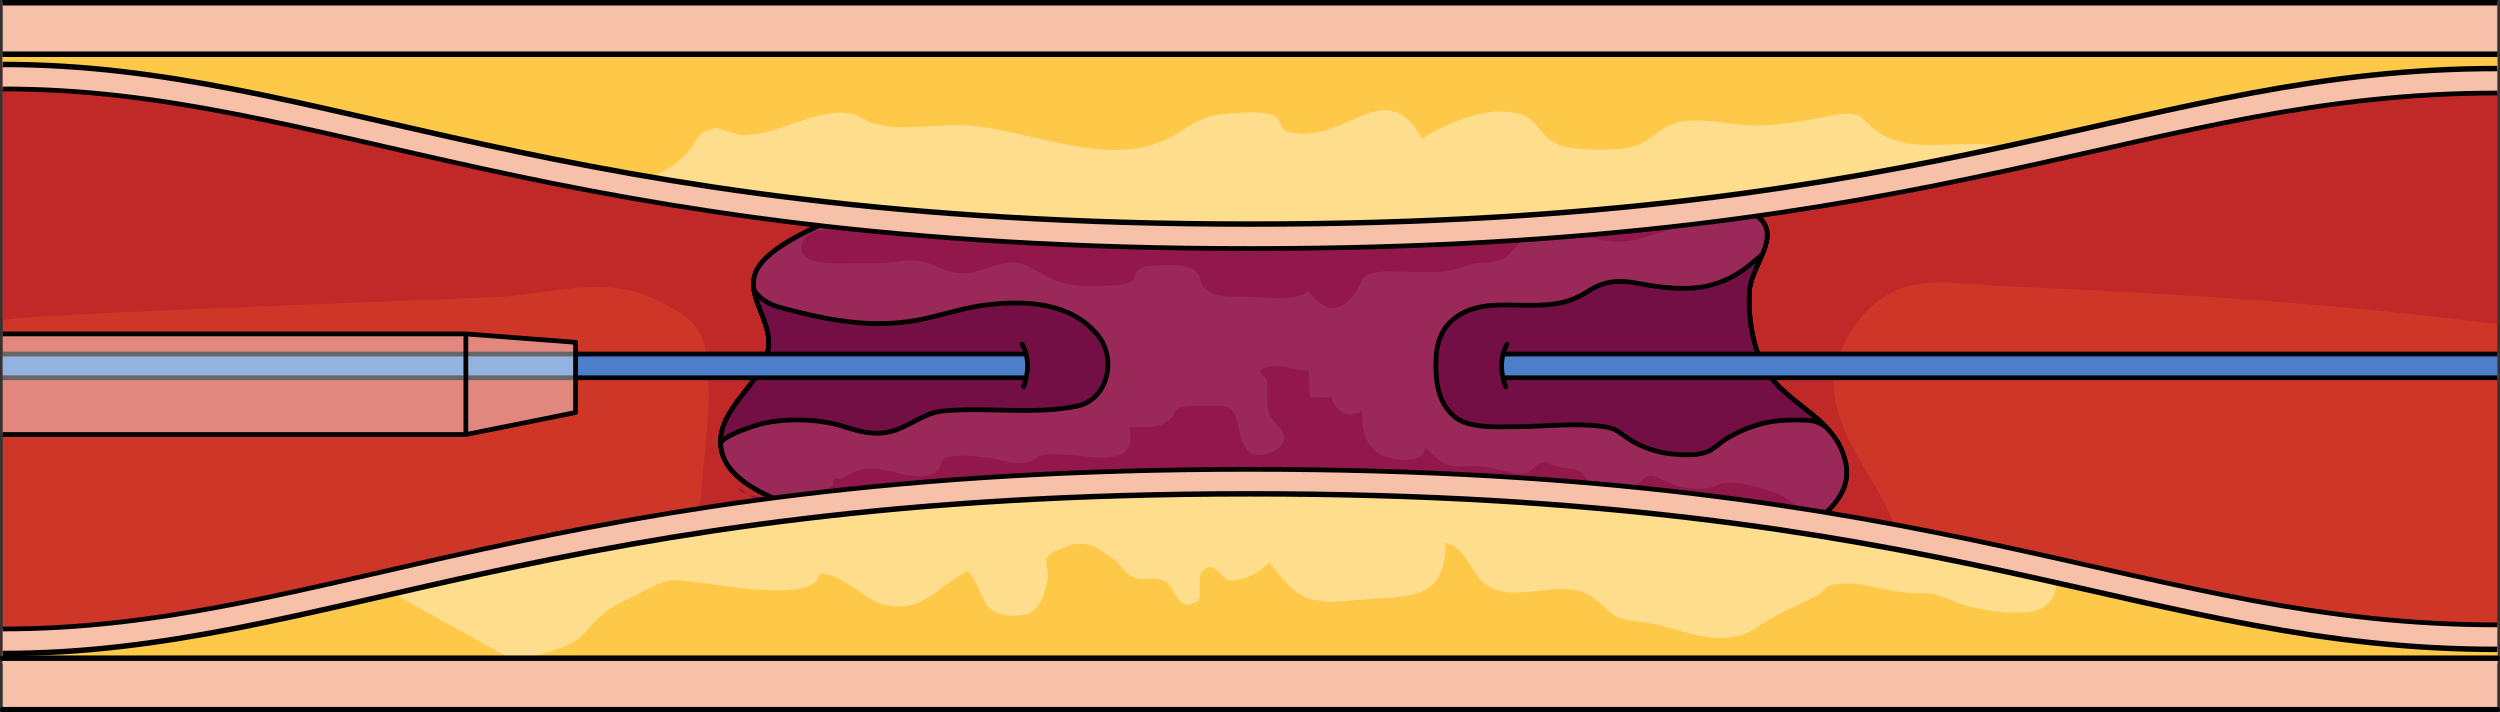
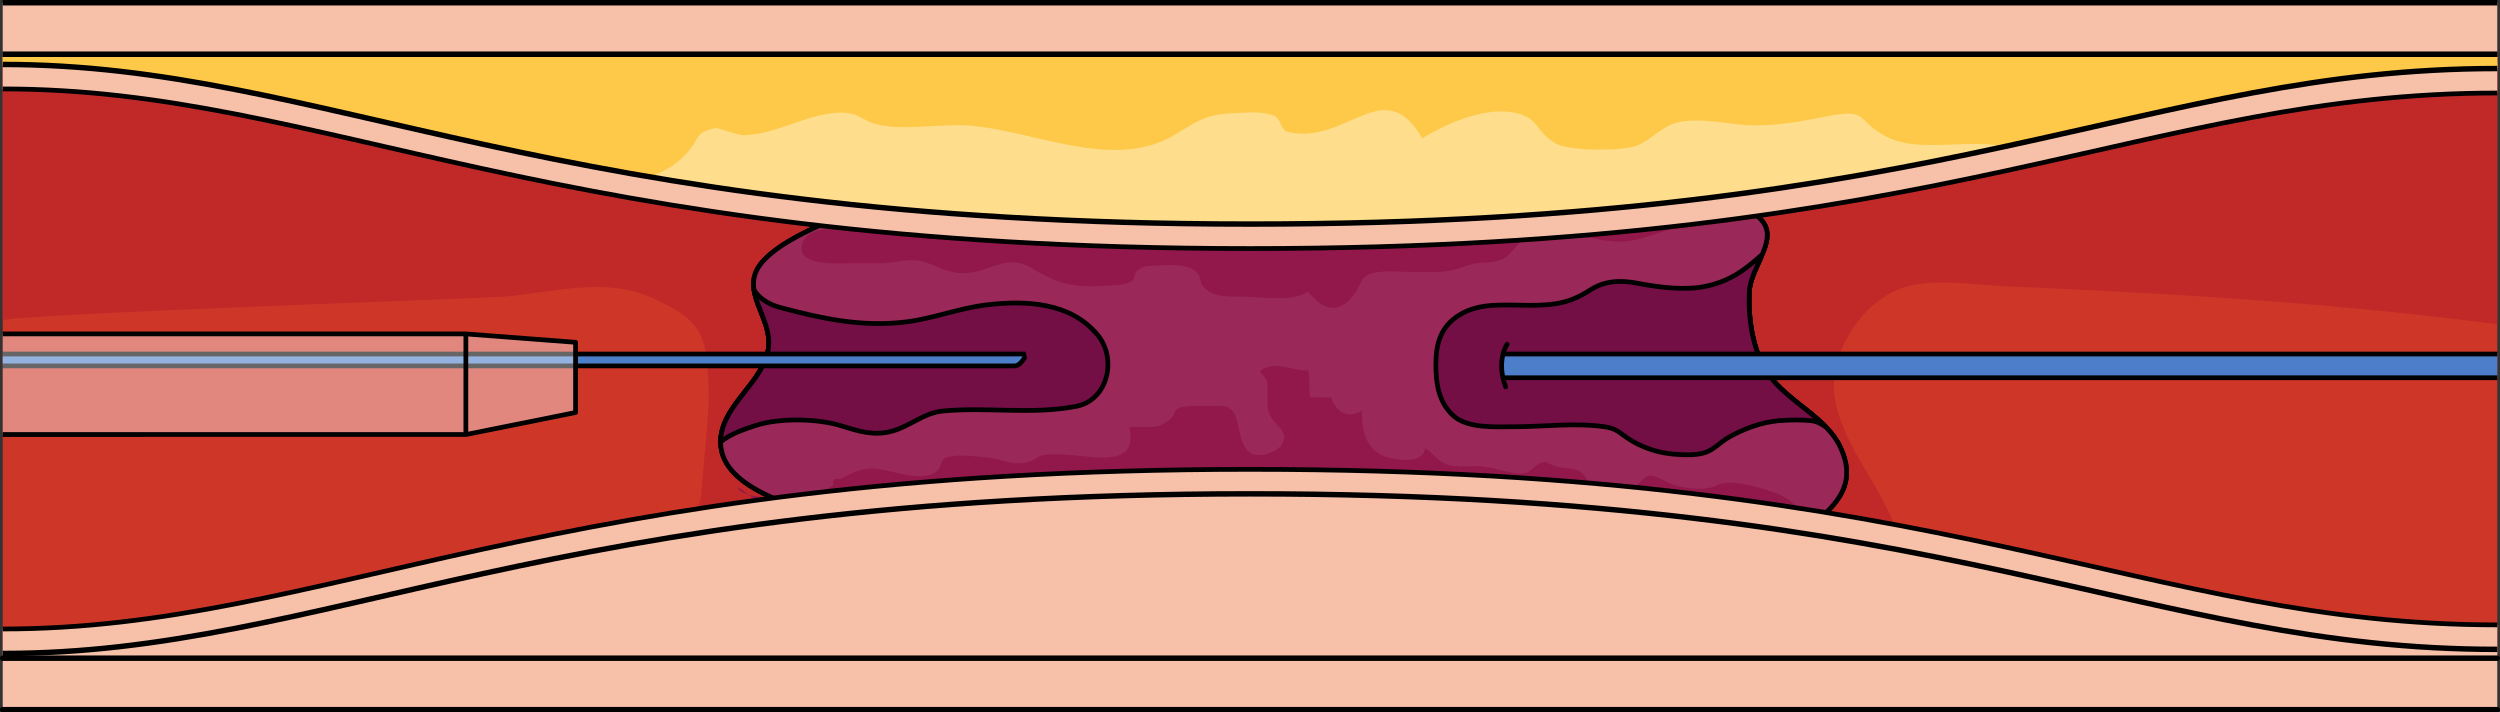
<svg xmlns="http://www.w3.org/2000/svg" version="1.1" id="Layer_1" x="0px" y="0px" width="526.762px" height="150.106px" viewBox="0 0 526.762 150.106" enable-background="new 0 0 526.762 150.106" xml:space="preserve">
  <rect x="0" y="0" width="526.762" height="150.106" fill="#333333" stroke="none" />
  <g>
    <rect x="0.574" y="11.416" fill="#CE3728" width="525.614" height="127.274" />
    <path fill="#C12929" d="M526.188,11.416H0.574v56.149c0-1.299,99.181-4.607,104.897-5.006c10.682-0.745,22.185-4.506,32.398,0.425   c5.941,2.867,9.986,4.964,10.886,11.706c0.594,4.456,0.704,9.727,0.292,14.277c-0.394,4.346-0.755,8.903-1.131,13.318   c-0.214,2.511-0.116,3.505-1.513,5.707c-1.181,1.861-3.13,2.009-2.644,4.894c0.607,3.609,6.707,4.789,10.184,5.848   c8.939,2.724,18.682,4.649,27.944,5.434c25.646,2.17,51.063,2.303,76.939,2.303c12.866,0,26.249,1.059,38.991-0.803   c12.612-1.841,24.706-3.377,37.494-3.354c4.378,0.008,8.756,0,13.134,0c6.572,0,12.782,1.167,19.257,1.13   c9.097-0.052,18.35,0.502,27.435,0.004c2.731-0.149,4.219,0.103,5.206-2.352c0.66-1.643,0.062-6.234-0.357-7.797   c-2.731-10.187-11.176-18.207-13.274-28.782c-1.946-9.804,5.97-21.997,15.598-24.276c6.418-1.519,14.082-0.145,20.655,0.121   c7.548,0.305,15.094,0.652,22.637,1.051c26.919,1.424,53.854,3.398,80.587,6.929V11.416z" />
    <path fill="#9A2959" stroke="#000000" stroke-linecap="round" stroke-linejoin="round" stroke-miterlimit="10" d="M160.067,55.906   c-4.044,5.638,2.741,11.112,1.852,17.457c-1,7.134-9.402,11.646-10.05,18.977c-0.914,10.337,15.651,14.526,26.333,17.813   c13.312,4.097,27.674,6.277,42.049,6.625c15.617,0.377,30.646,1.632,46.218,1.996c25.576,0.6,51.317-0.025,76.914-0.025   c15.9,0,27.992,0.14,39.205-8.837c5.949-4.763,8.157-9.198,5.218-15.614c-2.905-6.339-11.041-9.571-15.104-15.314   c-3.439-4.863-4.393-11.977-4.116-17.483c0.285-5.677,6.86-11.439,2.002-15.683c-6.04-5.274-21.37-6.441-30.173-7.746   c-28.563-4.235-58.708-2.617-88.063-2.617c-10.888,0-22.417-0.44-33.144,1.231c-3.601,0.562-6.726,1.887-10.24,2.471   c-5.342,0.888-10.736-0.019-16.072,1.39C183.632,42.992,164.979,49.057,160.067,55.906z" />
    <path fill="#9A2959" stroke="#000000" stroke-linecap="round" stroke-linejoin="round" stroke-miterlimit="10" d="M160.067,55.906   c-4.044,5.638,2.741,11.112,1.852,17.457c-1,7.134-9.402,11.646-10.05,18.977c-0.914,10.337,15.651,14.526,26.333,17.813   c13.312,4.097,27.674,6.277,42.049,6.625c15.617,0.377,30.646,1.632,46.218,1.996c25.576,0.6,51.317-0.025,76.914-0.025   c15.9,0,27.992,0.14,39.205-8.837c5.949-4.763,8.157-9.198,5.218-15.614c-2.905-6.339-11.041-9.571-15.104-15.314   c-3.439-4.863-4.393-11.977-4.116-17.483c0.285-5.677,6.86-11.439,2.002-15.683c-6.04-5.274-21.37-6.441-30.173-7.746   c-28.563-4.235-58.708-2.617-88.063-2.617c-10.888,0-22.417-0.44-33.144,1.231c-3.601,0.562-6.726,1.887-10.24,2.471   c-5.342,0.888-10.736-0.019-16.072,1.39C183.632,42.992,164.979,49.057,160.067,55.906z" />
    <path fill="#92184C" d="M178.381,55.493c2.339-0.002,4.679-0.011,7.018-0.002c2.644,0.01,5.883-1.049,8.462-0.521   c3.391,0.694,5.361,2.643,9.181,2.592c5.46-0.072,9.034-4.34,14.475-0.984c5.42,3.343,8.984,4.12,16.053,3.607   c1.431-0.104,3.843-0.03,5.039-1.077c0.604-0.528,0.36-1.417,0.873-1.888c1.351-1.239,1.74-1.111,3.569-1.21   c2.573-0.14,7.069-0.681,9.096,1.38c0.994,1.011,0.563,1.729,1.247,2.764c1.87,2.83,6.333,2.28,9.289,2.355   c3.589,0.092,9.805,1.137,12.94-1.053c3.56,4.398,6.907,4.729,10.111-0.021c0.775-1.15,1.047-2.628,2.245-3.366   c2.187-1.347,6.839-0.745,9.343-0.77c1.691-0.017,3.386,0.005,5.077,0.006c3.145,0.002,4.617-0.619,7.411-1.551   c1.384-0.462,2.632-0.323,4.313-0.509c3.496-0.388,3.868-1.777,6.067-4.059c3.443-3.57,7.97-2.457,12.299-1.594   c2.381,0.475,4.451,0.999,6.791,1.236c4.233,0.43,6.909-0.656,10.68-1.897c3.751-1.235,6.409-1.071,8.961-4.489   c2.977-3.988,5.432-8.254,8.447-12.224c-3.492-0.767-7.755-0.288-11.348-0.286c-8.701,0.004-17.402,0.013-26.104-0.006   c-9.379-0.02-18.694,0.452-27.937,2.117c-9.539,1.718-19.271,2.443-28.764,4.303c-5.959,1.167-12.33,2.649-18.332,2.979   c-10.586,0.579-21.257,0.16-31.863,0.186c-6.704,0.016-13.158-1.561-19.99-1.553c-5.077,0.006-9.763,0.766-14.224,3.106   c-2.742,1.44-5.18,4.011-8.212,4.873c-2.838,0.808-6.059-0.151-8.809,0.839c-1.285,0.463-2.314,1.147-2.741,2.527   C167.58,56.055,175.92,55.496,178.381,55.493z" />
    <path fill="#92184C" d="M155.488,102.613c0.568,3.504,16.983,2.337,19.897-0.259c0.288-0.257,0.089-1.146,0.324-1.318   c0.558-0.408,1.148,0.041,1.681-0.259c1.894-1.069,3.93-2.016,6.082-2.064c3.988-0.09,10.48,3.332,13.959,0.548   c0.862-0.689,0.661-2.001,1.517-2.626c1.607-1.174,7.143-0.412,9.024-0.24c3.326,0.304,5.646,2.038,9.206,0.738   c1.113-0.406,1.369-0.991,2.683-1.25c1.716-0.338,4.043-0.116,5.803-0.001c5.3,0.348,14.338,2.585,12.243-5.921   c3.695-0.178,6.462,0.817,9.043-2.09c0.853-0.961,0.309-1.25,1.31-1.832c1.419-0.826,6.679-0.44,8.465-0.532   c5.9-0.304,2.836,7.73,7.061,10.091c1.697,0.948,5.489-0.441,6.359-2.053c1.313-2.435-0.812-3.442-2.029-5.17   c-1.366-1.938-1.039-3.688-1.051-6.155c-0.011-2.349-0.088-2.161-1.638-4.007c3.15-2.469,6.953,0.029,10.214-0.188   c0.507,1.789,0.029,3.77,0.431,5.616c1.438,0.155,2.953,0.068,4.417,0.062c1.072,3.124,3.396,4.629,6.493,2.823   c-0.063,3.692,0.529,7.265,3.828,9.216c2.015,1.191,9.3,2.344,9.436-1.352c1.412,0.756,2.513,2.516,4.047,3.229   c2.092,0.973,4.396,0.575,6.672,0.592c2.54,0.019,4.585,0.745,7.016,1.243c0.998,0.204,1.769,0.475,2.875,0.328   c1.987-0.264,2.025-1.512,3.512-2.127c1.768-0.731,1.492,0.009,3.333,0.58c1.458,0.452,4.26,0.301,5.416,1.231   c2.238,1.802,0.579,3.321,4.201,3.669c2.207,0.213,5.044,0.367,7.001-0.557c1.107-0.521,2.065-2.279,3.328-2.354   c1.336-0.079,4.244,1.826,5.681,2.153c2.127,0.484,4.438,0.813,6.657,0.455c1.146-0.186,2.231-0.931,3.375-1.074   c3.071-0.386,7.826,1.058,10.771,2.107c1.937,0.689,3.815,1.927,4.882,3.726c1.484,2.504,0.413,3.595-0.999,5.783   c-1.415,2.19-2.843,3.788-5.143,5.189c-3.298,2.01-7.298,3.004-11.051,3.683c-8.824,1.595-18.026,2.965-26.937,3.889   c-15.12,1.568-30.897,0.296-46.106,0.296c-14.419,0-28.838,0-43.257,0c-15.445,0-30.891,0-46.336,0   c-7.079,0-12.723,0.714-17.803-4.92" />
    <path fill="#740F46" stroke="#000000" stroke-linecap="round" stroke-linejoin="round" stroke-miterlimit="10" d="M231.312,70.621   c-5.712-6.954-15.167-7.372-23.484-6.373c-5.7,0.685-11.103,2.84-16.797,3.564c-9.253,1.178-17.791-0.648-26.656-3.029   c-2.146-0.576-4.333-1.747-5.505-3.706c0.595,3.907,3.665,7.888,3.048,12.286c-1,7.134-9.402,11.646-10.05,18.977   c-0.024,0.275-0.03,0.543-0.03,0.811c1.828-1.652,5.121-2.773,7.45-3.521c5.036-1.615,13.038-1.464,18.086,0.127   c3.596,1.134,6.732,2.106,10.46,1.127c3.919-1.031,6.729-3.901,10.934-4.289c9.355-0.863,18.774,0.821,28.031-0.987   C233.424,84.313,235.421,75.626,231.312,70.621z" />
-     <path fill="#4C7EC9" stroke="#000000" stroke-linejoin="round" stroke-miterlimit="10" d="M0.574,74.593h215.733   c1.381,0,2.5,1.119,2.5,2.5s-1.119,2.5-2.5,2.5H0.574" />
+     <path fill="#4C7EC9" stroke="#000000" stroke-linejoin="round" stroke-miterlimit="10" d="M0.574,74.593h215.733   s-1.119,2.5-2.5,2.5H0.574" />
    <g>
      <polygon opacity="0.4" fill="#FFFFFF" points="98.16,70.359 98.16,70.359 98.159,70.359 0.574,70.359 0.574,91.558 98.159,91.558     98.16,91.557 98.16,91.558 121.274,86.916 121.274,72.126   " />
      <polyline fill="none" stroke="#000000" stroke-linejoin="round" stroke-miterlimit="10" points="0.574,91.558 98.16,91.556     98.16,91.558 121.274,86.916 121.274,72.126 98.16,70.359 98.159,70.359 0.574,70.359   " />
      <line fill="none" stroke="#000000" stroke-linejoin="round" stroke-miterlimit="10" x1="98.159" y1="70.359" x2="98.159" y2="91.558" />
    </g>
    <path fill="#740F46" stroke="#000000" stroke-linecap="round" stroke-linejoin="round" stroke-miterlimit="10" d="M372.702,78.983   c-3.439-4.863-4.393-11.977-4.116-17.483c0.128-2.555,1.529-5.127,2.591-7.57l-0.185-0.045c-3.57,3.158-6.416,5.24-11.217,6.359   c-4.54,1.06-10.245,0.296-14.701-0.554c-3.754-0.716-6.985-0.548-10.064,1.444c-4.352,2.815-7.621,3.198-12.945,3.198   c-5.037,0-10.208-0.652-14.562,2.032c-3.889,2.397-4.956,5.935-4.957,10.404c-0.001,3.887,0.511,7.859,3.568,10.728   c3.044,2.854,8.88,2.424,12.895,2.424c6.211,0,13.174-0.922,19.308,0.037c2.195,0.344,2.862,1.161,4.561,2.319   c2.883,1.967,6.347,3.127,9.774,3.414c2.124,0.179,4.873,0.321,6.885-0.43c1.628-0.608,3.119-2.208,4.627-3.071   c3.181-1.821,6.953-3.242,10.678-3.549c2.117-0.174,4.653-0.233,6.767,0.001c1.307,0.145,2.218,0.716,3.107,1.32   C381.013,86.148,375.728,83.262,372.702,78.983z" />
    <path fill="#F7C0A8" d="M526.188,12.893H0.574v5.846c68.03,0,114.177,33.633,262.807,33.633s188.428-32.77,262.807-32.77" />
    <path fill="none" stroke="#000000" stroke-miterlimit="10" d="M0.574,18.738c68.03,0,114.177,33.633,262.807,33.633   s188.428-32.77,262.807-32.77" />
    <line fill="none" stroke="#000000" stroke-miterlimit="10" x1="526.188" y1="12.893" x2="0.574" y2="12.893" />
    <path fill="#FEDD8C" d="M0.574,13.58c68.03,0,114.177,33.633,262.807,33.633s188.428-32.77,262.807-32.77v-3.027H0.574V13.58z" />
    <path fill="#FEC948" d="M0.574,13.58c43.528,0,78.1,13.769,136.288,23.688c3.042-1.027,5.773-2.641,7.922-5.062   c3.006-3.386,1.289-4.016,5.818-5.216c0.625-0.166,4.852,1.522,5.95,1.51c6.582-0.072,12.854-4.19,19.493-4.723   c5.022-0.402,5.314,1.713,9.093,2.513c5.067,1.073,11.378,0.095,16.591,0.083c13.963-0.03,31.87,10.128,45.521,2.181   c4.802-2.796,6.413-4.437,12.498-4.699c2.957-0.128,5.75-0.485,8.616,0.471c1.553,0.519,1.434,3.078,2.847,3.427   c12.512,3.078,20.342-12.667,28.452,1.383c5.106-3.089,12.975-6.613,19.315-5.422c5.436,1.021,4.454,4.101,8.937,6.574   c2.848,1.572,13.533,1.55,16.703,0.488s5.218-4.031,8.655-4.916c4.551-1.172,10.075,0.184,14.462,0.479   c5.798,0.392,11.252-0.663,17.747-1.926c8.417-1.636,5.596,1.225,12.245,4.511c6.699,3.311,16.659,0.27,24.66,1.956   c37.943-8.21,66.531-16.437,103.799-16.437v-3.027H0.574V13.58z" />
    <path fill="none" stroke="#000000" stroke-width="1.148" stroke-linejoin="round" stroke-miterlimit="10" d="M0.574,13.58   c68.03,0,114.177,33.633,262.807,33.633s188.428-32.77,262.807-32.77" />
    <path fill="#F7C0A8" d="M526.188,138.374H0.574v-5.846c68.03,0,114.178-33.633,262.808-33.633s188.428,32.77,262.807,32.77" />
    <path fill="none" stroke="#000000" stroke-miterlimit="10" d="M0.574,132.528c68.03,0,114.178-33.633,262.808-33.633   s188.428,32.77,262.807,32.77" />
-     <path fill="#FEDD8C" d="M0.574,137.687c68.03,0,114.178-33.633,262.808-33.633s188.428,32.77,262.807,32.77v3.027H0.574V137.687z" />
-     <path fill="#FEC948" d="M430.16,128.139c-3.631,2.081-13.813,0.324-17.331-1.01c-5.87-2.226-4.52-2.083-9.97-2.2   c-4.802-0.104-10.676-2.378-15.121-1.934c-4.012,0.4-2.429,1.292-5.147,2.664c-2.316,1.168-6.297,2.899-8.434,4.061   c-4.006,2.178-5.686,4.684-11.744,4.686c-5.898,0.001-10.91-2.734-16.645-3.365c-7.06-0.777-5.375-1.831-10.482-5.361   c-5.916-4.091-15.15,1.421-21.346-1.958c-4.119-2.247-4.626-8.179-9.304-9.31c-0.204,12.673-7.762,11.001-19.379,12.076   c-9.37,0.866-11.788,0.076-17.794-7.941c-2.454,2.307-4.807,3.612-8.112,3.751c-1.727,0.073-2.923-3.357-4.813-2.686   c-3.622,1.286-0.159,6.172-2.721,7.378c-4.081,1.92-4.017-3.483-6.521-4.63c-1.97-0.9-4.502,0.102-6.281-0.644   c-2.757-1.157-2.112-2.37-4.667-4.078c-2.782-1.86-4.946-4.308-10.089-2.312c-6.669,2.588-2.312,3.007-3.825,8.234   c-1.304,4.502-2.427,6.327-7.368,6.145c-6.843-0.254-5.169-4.782-9.133-9.389c-5.818,2.689-8.791,8.32-16.282,7.384   c-5.743-0.719-9.535-6.957-15.015-6.774c-0.794,7.294-27.301,0.748-31.356,1.337c-2.199,0.319-7.961,3.503-10.191,4.607   c-3.26,1.615-3.338,2.065-5.191,3.542c-1.494,1.191-2.608,3.631-5.547,5.159c-3.582,1.863-7.555,2.169-11.1,4.136l-26.301-14.612   c-29.625,6.786-54.115,12.592-82.377,12.592v2.164h525.614v-3.027c-33.633,0-60.195-6.7-92.946-14.042   C433.22,124.688,432.86,126.59,430.16,128.139z" />
    <path fill="none" stroke="#000000" stroke-width="1.148" stroke-linejoin="round" stroke-miterlimit="10" d="M0.574,137.687   c68.03,0,114.178-33.633,262.808-33.633s188.428,32.77,262.807,32.77" />
    <line fill="none" stroke="#000000" stroke-width="1.148" stroke-linejoin="round" stroke-miterlimit="10" x1="526.188" y1="11.416" x2="0.574" y2="11.416" />
    <line fill="none" stroke="#000000" stroke-width="1.148" stroke-linejoin="round" stroke-miterlimit="10" x1="526.188" y1="11.416" x2="0.574" y2="11.416" />
    <rect x="0.574" y="0.574" fill="#F7C0A8" width="525.614" height="10.842" />
    <rect x="0.574" y="138.69" fill="#F7C0A8" width="525.614" height="10.842" />
    <line fill="none" stroke="#000000" stroke-width="1.148" stroke-linejoin="round" stroke-miterlimit="10" x1="0.574" y1="0.574" x2="526.188" y2="0.574" />
    <line fill="none" stroke="#000000" stroke-width="1.148" stroke-linejoin="round" stroke-miterlimit="10" x1="526.188" y1="11.416" x2="0.574" y2="11.416" />
    <line fill="none" stroke="#000000" stroke-width="1.148" stroke-linecap="round" stroke-linejoin="round" stroke-miterlimit="10" x1="0.574" y1="138.69" x2="526.188" y2="138.69" />
    <line fill="none" stroke="#000000" stroke-width="1.148" stroke-linecap="round" stroke-linejoin="round" stroke-miterlimit="10" x1="526.188" y1="149.532" x2="0.574" y2="149.532" />
    <path fill="#4C7EC9" stroke="#000000" stroke-linejoin="round" stroke-miterlimit="10" d="M526.188,79.593H316.825   c-1.381,0-2.5-1.119-2.5-2.5s1.119-2.5,2.5-2.5h209.363" />
    <path fill="#740F46" d="M215.35,72.528c0,0,2.385,3.395,0.321,8.988c6.603-0.78,6.099-3.438,6.145-4.952   S215.35,72.528,215.35,72.528z" />
-     <path fill="none" stroke="#000000" stroke-linecap="round" stroke-linejoin="round" stroke-miterlimit="10" d="M215.35,72.528   c0,0,2.385,3.395,0.321,8.988" />
    <path fill="#740F46" d="M317.558,72.528c0,0-2.385,3.395-0.321,8.988c-6.603-0.78-6.099-3.438-6.145-4.952   S317.558,72.528,317.558,72.528z" />
    <path fill="none" stroke="#000000" stroke-linecap="round" stroke-linejoin="round" stroke-miterlimit="10" d="M317.558,72.528   c0,0-2.385,3.395-0.321,8.988" />
  </g>
</svg>